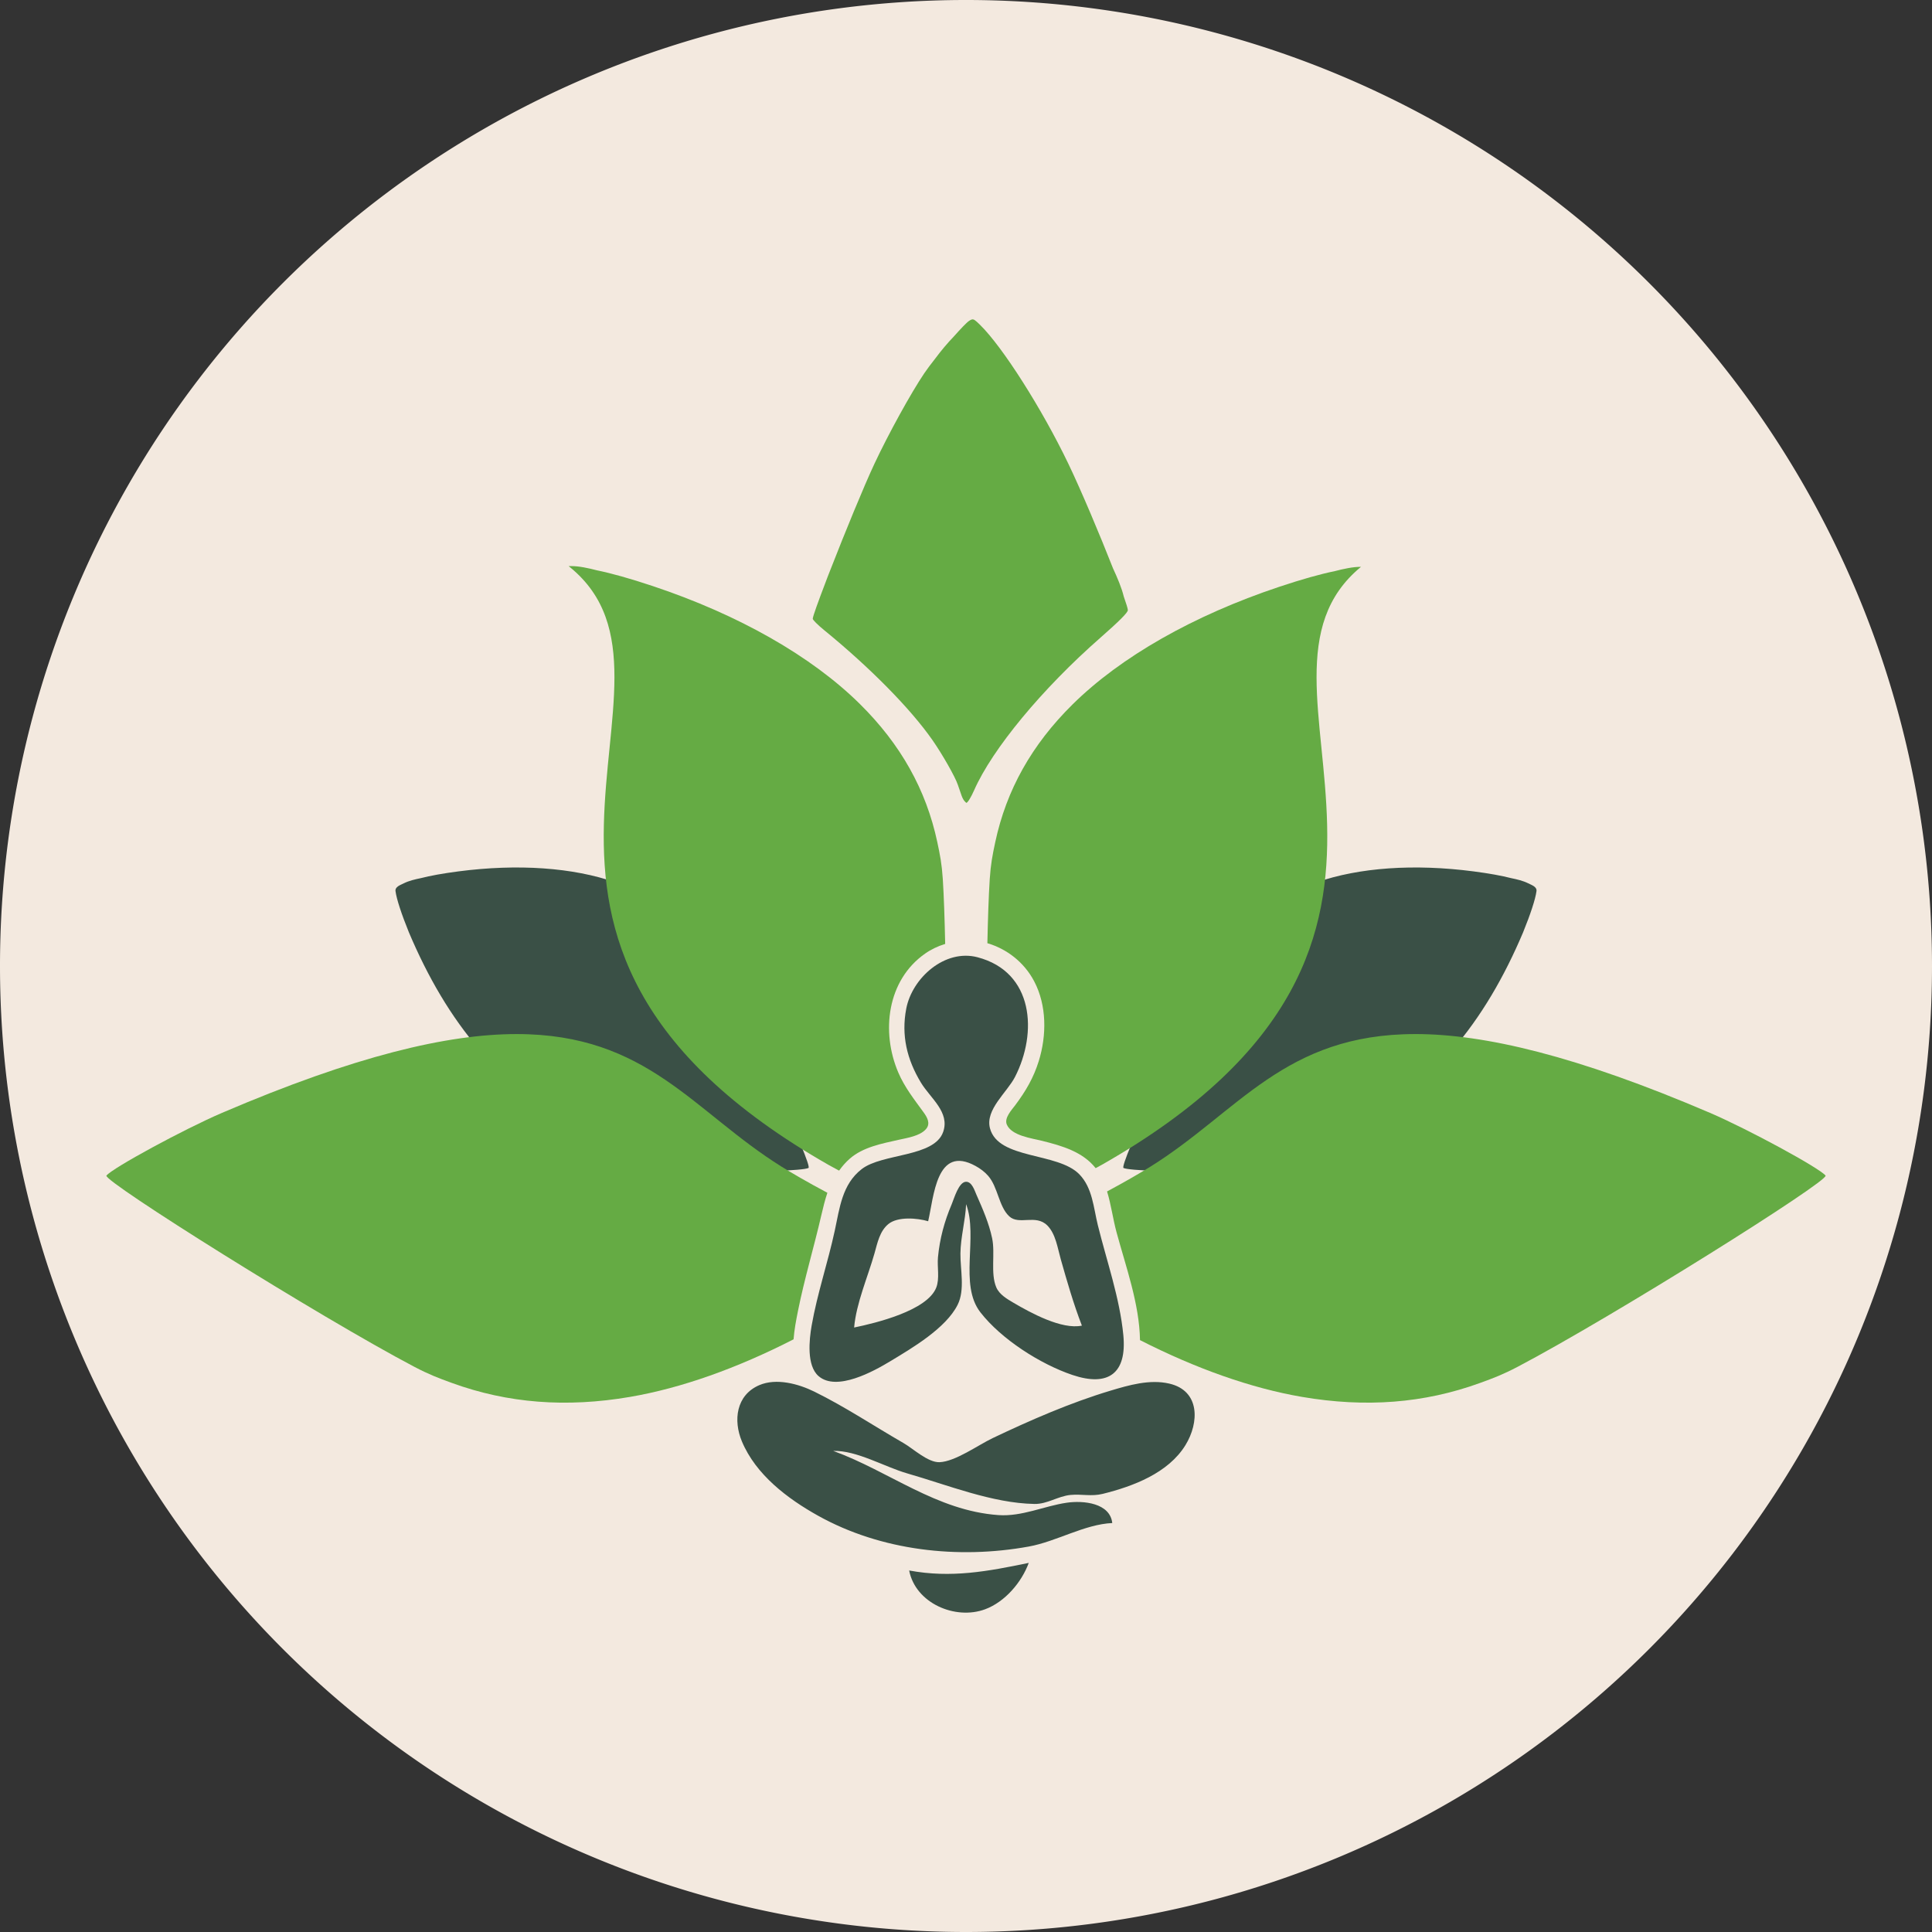
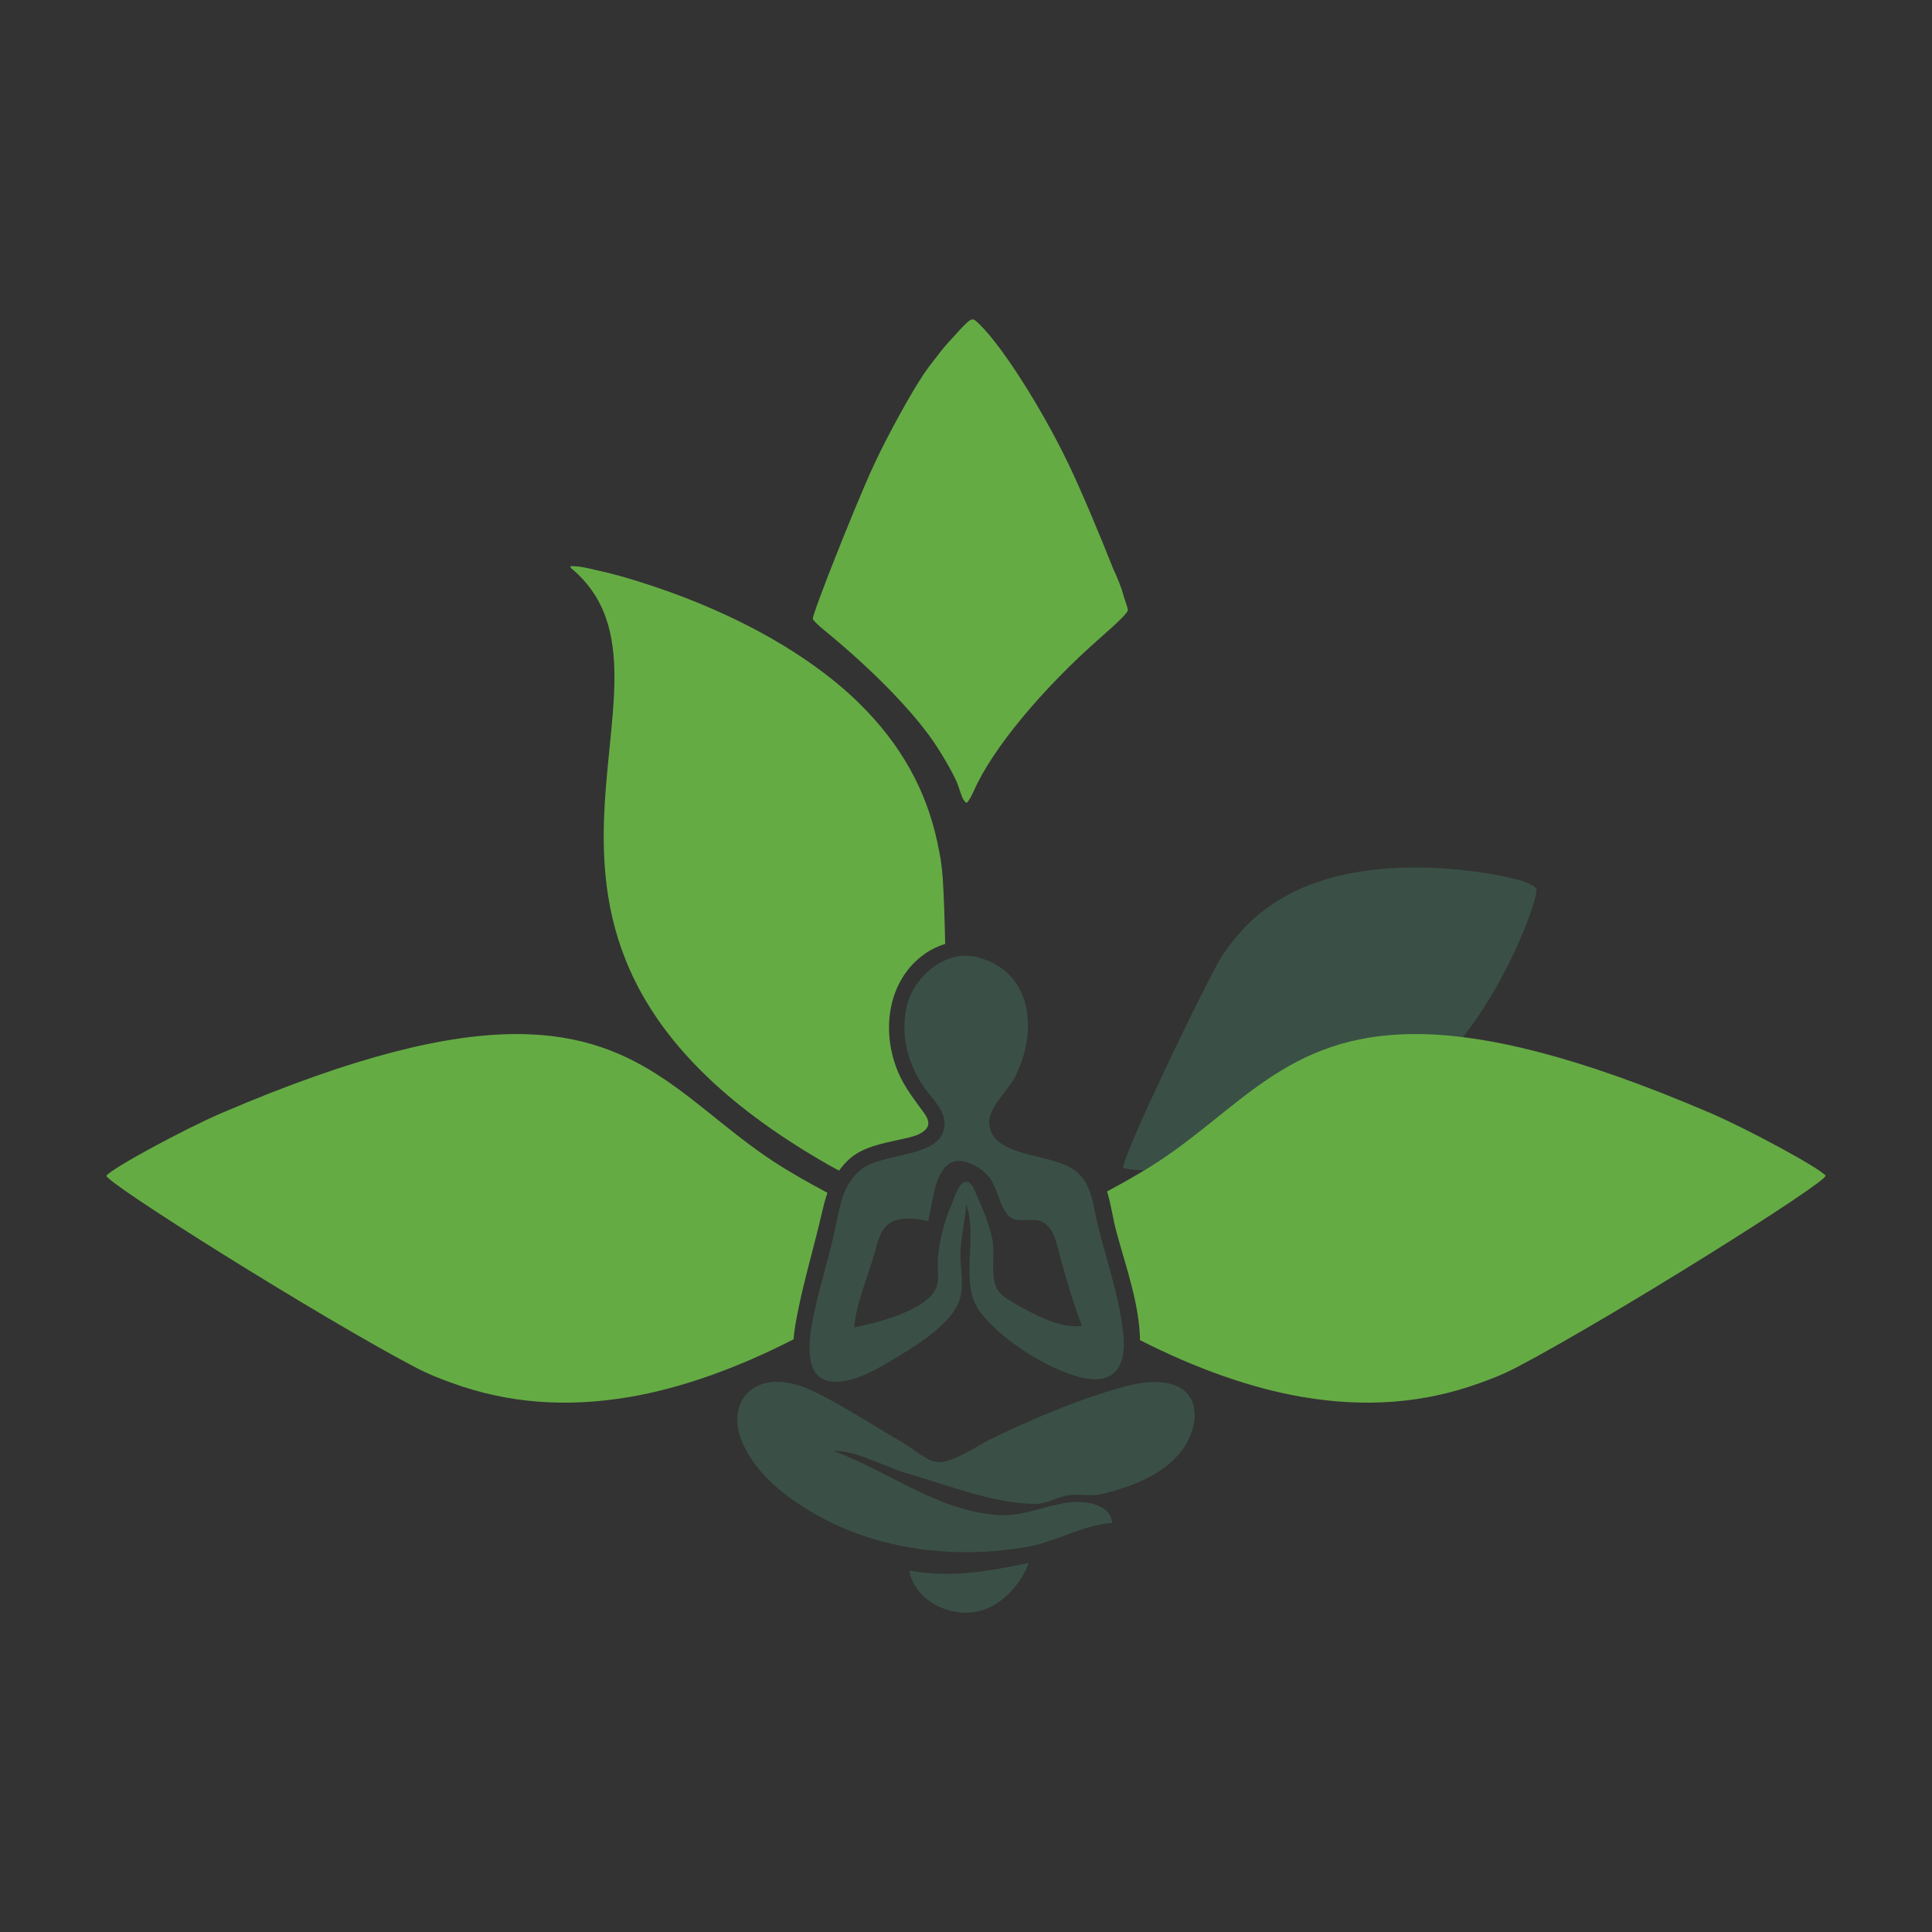
<svg xmlns="http://www.w3.org/2000/svg" xmlns:ns1="http://www.inkscape.org/namespaces/inkscape" xmlns:ns2="http://sodipodi.sourceforge.net/DTD/sodipodi-0.dtd" width="526.21mm" height="526.21mm" viewBox="0 0 526.21 526.21" version="1.1" id="svg1" ns1:version="1.3.2 (091e20ef0f, 2023-11-25)" ns2:docname="lyfjagras-only-logo.svg" ns1:export-filename="Facebook/Pages/lyfjagras-only-logo.webp" ns1:export-xdpi="135.60909" ns1:export-ydpi="135.60909">
  <rect x="0" y="0" width="526.21" height="526.21" fill="#333333" stroke="none" />
  <ns2:namedview id="namedview1" pagecolor="#ffffff" bordercolor="#999999" borderopacity="1" ns1:showpageshadow="2" ns1:pageopacity="0" ns1:pagecheckerboard="0" ns1:deskcolor="#d1d1d1" ns1:document-units="mm" ns1:zoom="0.35401964" ns1:cx="645.44442" ns1:cy="1220.2713" ns1:window-width="2560" ns1:window-height="1363" ns1:window-x="0" ns1:window-y="0" ns1:window-maximized="1" ns1:current-layer="layer1" showguides="true" />
  <defs id="defs1" />
  <g ns1:label="Layer 1" ns1:groupmode="layer" id="layer1" transform="translate(97.503,144.663)">
-     <path style="fill:#f3e9df;stroke-width:3.767;stroke-linecap:round;stroke-miterlimit:0;paint-order:fill markers stroke" id="path1" ns2:type="arc" ns2:cx="165.60176" ns2:cy="118.44196" ns2:rx="263.10495" ns2:ry="263.10495" ns2:start="1.0972169e-05" ns2:end="6.2811508" ns2:open="true" ns2:arc-type="arc" d="M 428.707,118.445 A 263.105,263.105 0 0 1 165.733,381.547 263.105,263.105 0 0 1 -97.503,118.708 263.105,263.105 0 0 1 165.201,-144.663 263.105,263.105 0 0 1 428.706,117.907" />
    <path style="fill:#3a5046;fill-opacity:1;stroke:none;stroke-width:0.281" d="m 318.664,95.892 c -1.319,-0.659 -3.024,-1.064 -4.544,-1.372 -2.666,-0.682 -5.944,-1.28 -10.288,-1.848 -16.151,-2.109 -31.193,-1.058 -42.743,2.986 -9.751,3.414 -17.387,8.866 -23.281,16.62 -1.466,1.929 -2.413,3.215 -3.776,5.665 -9.734,18.33 -26.777,54.897 -25.524,55.513 1.479,0.727 14.814,1.157 21.449,0.691 5.571,-0.391 12.428,-1.423 17.798,-2.677 5.66,-1.322 15.669,-4.845 20.497,-7.213 24.011,-11.808 38.795,-30.649 49.086,-54.985 2.013,-4.947 3.351,-9.048 3.632,-11.133 0.241,-1.303 -1.346,-1.745 -2.305,-2.247 z" id="path2-7-3-0" ns2:nodetypes="ccssscsssssccc" />
-     <path style="fill:#3a5046;fill-opacity:1;stroke:none;stroke-width:0.281" d="m 12.54,95.892 c 1.319,-0.659 3.024,-1.064 4.544,-1.372 2.666,-0.682 5.944,-1.28 10.288,-1.848 16.151,-2.109 31.193,-1.058 42.743,2.986 9.751,3.414 17.387,8.866 23.281,16.62 1.466,1.929 2.413,3.215 3.776,5.665 9.734,18.33 26.777,54.897 25.524,55.513 -1.479,0.727 -14.814,1.157 -21.449,0.691 -5.571,-0.391 -12.428,-1.423 -17.798,-2.677 -5.66,-1.322 -15.669,-4.845 -20.497,-7.213 -24.011,-11.808 -38.795,-30.649 -49.086,-54.985 -2.013,-4.947 -3.351,-9.048 -3.632,-11.133 -0.241,-1.303 1.346,-1.745 2.305,-2.247 z" id="path2-7-3-0-87" ns2:nodetypes="ccssscsssssccc" />
    <path style="fill:#65ab44;stroke:none;stroke-width:0;stroke-dasharray:none" d="m 167.135,-57.636 c -0.19,0.06 -0.396,0.181 -0.655,0.346 -0.69,0.44 -2.355,2.206 -4.202,4.284 -1.775,1.845 -3.445,3.842 -5.016,5.952 -1.188,1.503 -2.256,2.922 -3.022,4.054 -3.602,5.325 -9.779,16.541 -13.58,24.658 -2.91,6.215 -8.059,18.787 -11.94,28.744 -0.5,1.23 -0.958,2.449 -1.426,3.693 -1.92,5.034 -3.431,9.164 -3.429,9.774 0.001,0.31 1.374,1.683 3.05,3.05 12.511,10.202 23.565,21.418 29.538,29.972 2.701,3.868 6.222,10.061 6.913,12.159 0.213,0.647 0.691,2.026 1.062,3.064 0.282,0.789 0.656,1.341 0.977,1.622 0,0.01 0.011,0.021 0.012,0.031 0,-0.004 0.011,-0.009 0.011,-0.014 0.094,0.078 0.204,0.248 0.279,0.248 0.331,0 1.275,-1.529 2.096,-3.397 4.948,-11.253 18.53,-27.661 34.449,-41.617 5.072,-4.447 7.434,-6.819 7.434,-7.466 0,-0.413 -0.465,-1.869 -1.115,-3.724 -0.574,-2.385 -1.745,-5.111 -2.923,-7.659 -3.572,-9.092 -8.652,-21.179 -12.182,-28.529 -7.16,-14.908 -17.87,-31.752 -24.025,-37.786 -1.306,-1.28 -1.734,-1.639 -2.303,-1.459 z" id="path1-0-2" />
    <path id="path2-7-1-2-5" style="fill:#65ab44;stroke:none;stroke-width:0.448" d="m 288.046,136.98 c -35.702,-0.033 -48.206,21.156 -72.253,36.136 -2.309,1.438 -6.639,3.986 -11.77,6.729 1.11,3.623 1.601,7.495 2.578,11.109 2.561,9.469 6.22,19.475 6.395,29.386 15.193,7.738 30.266,13.09 44.094,15.458 17.384,2.977 33.286,1.739 48.478,-3.775 3.779,-1.371 6.253,-2.309 10.307,-4.428 26.078,-13.727 84.607,-50.476 83.848,-52.065 -1.611,-2.051 -21.187,-12.677 -31.487,-17.09 -36.423,-15.605 -61.489,-21.445 -80.19,-21.463 z" />
    <path id="path2-7-1-2-0-4" style="fill:#65ab44;stroke:none;stroke-width:0.448" d="m 43.157,136.98 c -18.701,0.017 -43.767,5.857 -80.19,21.463 -10.3,4.413 -29.876,15.038 -31.487,17.09 -0.758,1.589 57.771,38.338 83.849,52.065 4.054,2.118 6.529,3.056 10.307,4.428 15.192,5.514 31.093,6.752 48.477,3.775 13.959,-2.391 29.186,-7.823 44.525,-15.68 0.197,-2.605 0.695,-5.209 1.204,-7.75 1.758,-8.772 4.366,-17.387 6.371,-26.108 0.482,-2.096 0.987,-4.121 1.637,-6.054 -5.441,-2.885 -10.029,-5.589 -12.441,-7.091 C 91.364,158.136 78.859,136.947 43.157,136.98 Z" />
-     <path id="path2-7-1-2-9-05" style="fill:#65ab44;fill-opacity:1;stroke:none;stroke-width:0.421;paint-order:markers stroke fill" d="m 273.189,9.724 c -2.221,-0.014 -4.806,0.565 -7.076,1.152 -4.072,0.841 -8.923,2.195 -15.209,4.291 -23.366,7.792 -43.185,19.077 -56.318,32.066 -11.088,10.966 -17.983,23.265 -21.021,37.494 -0.755,3.539 -1.217,5.88 -1.498,10.047 -0.306,4.773 -0.499,10.92 -0.643,17.457 5.275,1.55 9.997,5.152 12.745,10.374 3.458,6.571 3.417,14.74 1.26,21.708 -1.412,4.562 -3.56,8.223 -6.409,12.027 -0.969,1.294 -3.06,3.496 -2.304,5.279 1.295,3.056 6.789,3.736 9.6,4.439 5.498,1.374 11.069,2.985 14.595,7.44 0.599,-0.325 1.263,-0.669 1.796,-0.973 C 310.648,111.014 234.617,41.399 273.189,9.724 Z" />
-     <path id="path2-7-1-2-2-94" style="fill:#65ab44;fill-opacity:1;stroke:#65ab44;stroke-width:0.421;stroke-opacity:1" d="M 57.954,9.725 C 96.525,41.401 20.494,111.015 128.436,172.526 c 0.754,0.429 1.659,0.907 2.54,1.377 0.795,-1.104 1.715,-2.156 2.829,-3.135 3.662,-3.218 8.871,-4.168 13.494,-5.21 2.264,-0.51 5.625,-0.995 7.241,-2.827 1.255,-1.422 0.242,-3.063 -0.682,-4.338 -2.569,-3.545 -5.148,-6.787 -6.89,-10.854 -4.775,-11.15 -3.087,-25.323 7.371,-32.644 1.697,-1.188 3.513,-2.037 5.379,-2.619 -0.145,-6.555 -0.338,-12.717 -0.644,-17.501 -0.28,-4.167 -0.743,-6.508 -1.498,-10.047 C 154.54,70.499 147.645,58.2 136.557,47.234 123.424,34.245 103.605,22.961 80.239,15.168 73.953,13.072 69.102,11.718 65.03,10.878 62.76,10.29 60.175,9.711 57.954,9.725 Z" />
+     <path id="path2-7-1-2-2-94" style="fill:#65ab44;fill-opacity:1;stroke:#65ab44;stroke-width:0.421;stroke-opacity:1" d="M 57.954,9.725 C 96.525,41.401 20.494,111.015 128.436,172.526 c 0.754,0.429 1.659,0.907 2.54,1.377 0.795,-1.104 1.715,-2.156 2.829,-3.135 3.662,-3.218 8.871,-4.168 13.494,-5.21 2.264,-0.51 5.625,-0.995 7.241,-2.827 1.255,-1.422 0.242,-3.063 -0.682,-4.338 -2.569,-3.545 -5.148,-6.787 -6.89,-10.854 -4.775,-11.15 -3.087,-25.323 7.371,-32.644 1.697,-1.188 3.513,-2.037 5.379,-2.619 -0.145,-6.555 -0.338,-12.717 -0.644,-17.501 -0.28,-4.167 -0.743,-6.508 -1.498,-10.047 C 154.54,70.499 147.645,58.2 136.557,47.234 123.424,34.245 103.605,22.961 80.239,15.168 73.953,13.072 69.102,11.718 65.03,10.878 62.76,10.29 60.175,9.711 57.954,9.725 " />
    <path style="fill:#3a5046;stroke:none;stroke-width:0.517" d="m 165.689,115.288 0.517,0.517 -0.517,-0.517" id="path24-6" />
    <path style="fill:#3a5046;stroke:none;stroke-width:0.517" d="m 164.655,114.254 0.517,0.517 -0.517,-0.517" id="path23-9" />
    <path style="fill:#3a5046;stroke:none;stroke-width:0.517" d="m 150.123,283.082 c 1.725,8.92 12.547,13.576 20.679,10.567 5.396,-1.997 9.948,-7.331 11.89,-12.635 -11.162,2.31 -21.135,4.198 -32.569,2.068" id="path33-8-4" />
    <path style="fill:#3a5046;stroke:none;stroke-width:0.517" d="m 205.44,270.158 c -0.61,-5.462 -7.847,-6.196 -12.407,-5.531 -6.171,0.9 -12.179,3.825 -18.611,3.368 -16.886,-1.2 -29.745,-11.939 -44.977,-17.482 6.376,-0.179 14.007,4.366 20.162,6.131 10.937,3.136 23.148,8.113 34.637,8.317 3.517,0.062 6.395,-2.122 9.822,-2.454 3.06,-0.296 5.686,0.474 8.789,-0.297 8.276,-2.056 17.81,-5.643 22.505,-13.247 3.796,-6.148 4.03,-14.849 -4.411,-16.787 -5.332,-1.224 -10.961,0.418 -16.026,1.939 -10.922,3.28 -21.758,8.017 -32.052,12.912 -3.931,1.869 -10.152,6.388 -14.475,6.56 -3.155,0.125 -7.183,-3.699 -9.822,-5.218 -8.099,-4.66 -15.9,-9.881 -24.298,-14.007 -4.3,-2.113 -10.327,-3.766 -14.992,-1.752 -6.3,2.72 -7.113,9.599 -4.717,15.319 3.797,9.066 12.399,15.579 20.743,20.233 17.173,9.58 38.205,11.881 57.384,8.4 7.593,-1.378 15.159,-6.056 22.747,-6.403" id="path30-5-7" />
    <path style="fill:#3a5046;stroke:none;stroke-width:0.517" d="m 159.946,113.515 0.517,0.517 -0.517,-0.517" id="path24-9-5" />
    <path style="fill:#3a5046;stroke:none;stroke-width:0.517" d="m 158.912,112.481 0.517,0.517 -0.517,-0.517" id="path23-63-4" />
    <path style="fill:#3a5046;stroke:none;stroke-width:0;stroke-dasharray:none;paint-order:fill markers stroke" d="m 165.633,183.302 c 3.339,8.915 -2.015,21.874 3.892,29.466 5.702,7.328 16.308,14.107 25.058,17.06 9.82,3.314 14.877,-0.453 13.871,-10.854 -0.983,-10.156 -4.522,-20.122 -6.956,-29.984 -1.169,-4.738 -1.436,-10.102 -5.016,-13.803 -5.885,-6.082 -22.108,-3.966 -24.356,-12.563 -1.325,-5.066 4.65,-9.745 6.815,-13.958 6.185,-12.036 5.148,-28.584 -10.205,-32.608 -8.886,-2.329 -17.797,5.621 -19.407,13.997 -1.4,7.281 0.19,13.847 4.003,20.162 2.556,4.233 7.95,8.02 6.042,13.439 -2.434,6.912 -16.575,5.763 -22.173,10.098 -5.354,4.146 -6.007,10.591 -7.347,16.786 -1.873,8.666 -4.759,17.098 -6.294,25.849 -0.676,3.854 -1.408,10.868 1.866,13.734 4.936,4.322 15.101,-1.343 19.529,-4.017 5.972,-3.606 15.165,-8.984 18.375,-15.404 2.037,-4.073 0.704,-9.604 0.755,-13.958 0.054,-4.527 1.355,-8.935 1.549,-13.441 m 31.535,33.086 c -5.463,1.169 -13.983,-3.494 -18.611,-6.213 -1.752,-1.03 -3.876,-2.256 -4.708,-4.214 -1.624,-3.824 -0.256,-9.214 -1.127,-13.353 -0.873,-4.152 -2.584,-8.033 -4.286,-11.89 -0.506,-1.148 -1.21,-3.512 -2.802,-3.512 -2.017,0 -3.285,4.617 -3.916,6.097 -2.002,4.695 -3.268,9.396 -3.752,14.475 -0.249,2.614 0.505,5.782 -0.471,8.264 -2.467,6.266 -16.45,9.644 -22.363,10.864 0.579,-6.63 3.711,-13.737 5.537,-20.162 0.802,-2.824 1.41,-6.101 3.823,-8.047 2.561,-2.066 7.833,-1.619 10.802,-0.741 1.555,-6.53 2.184,-20.971 12.924,-15.041 1.278,0.706 2.461,1.578 3.423,2.682 2.676,3.072 2.88,8.348 5.727,11.013 2.687,2.515 7.221,-0.661 10.379,2.496 2.289,2.288 2.812,6.19 3.662,9.189 1.728,6.096 3.478,12.18 5.759,18.094" id="path25-0-7" />
  </g>
</svg>